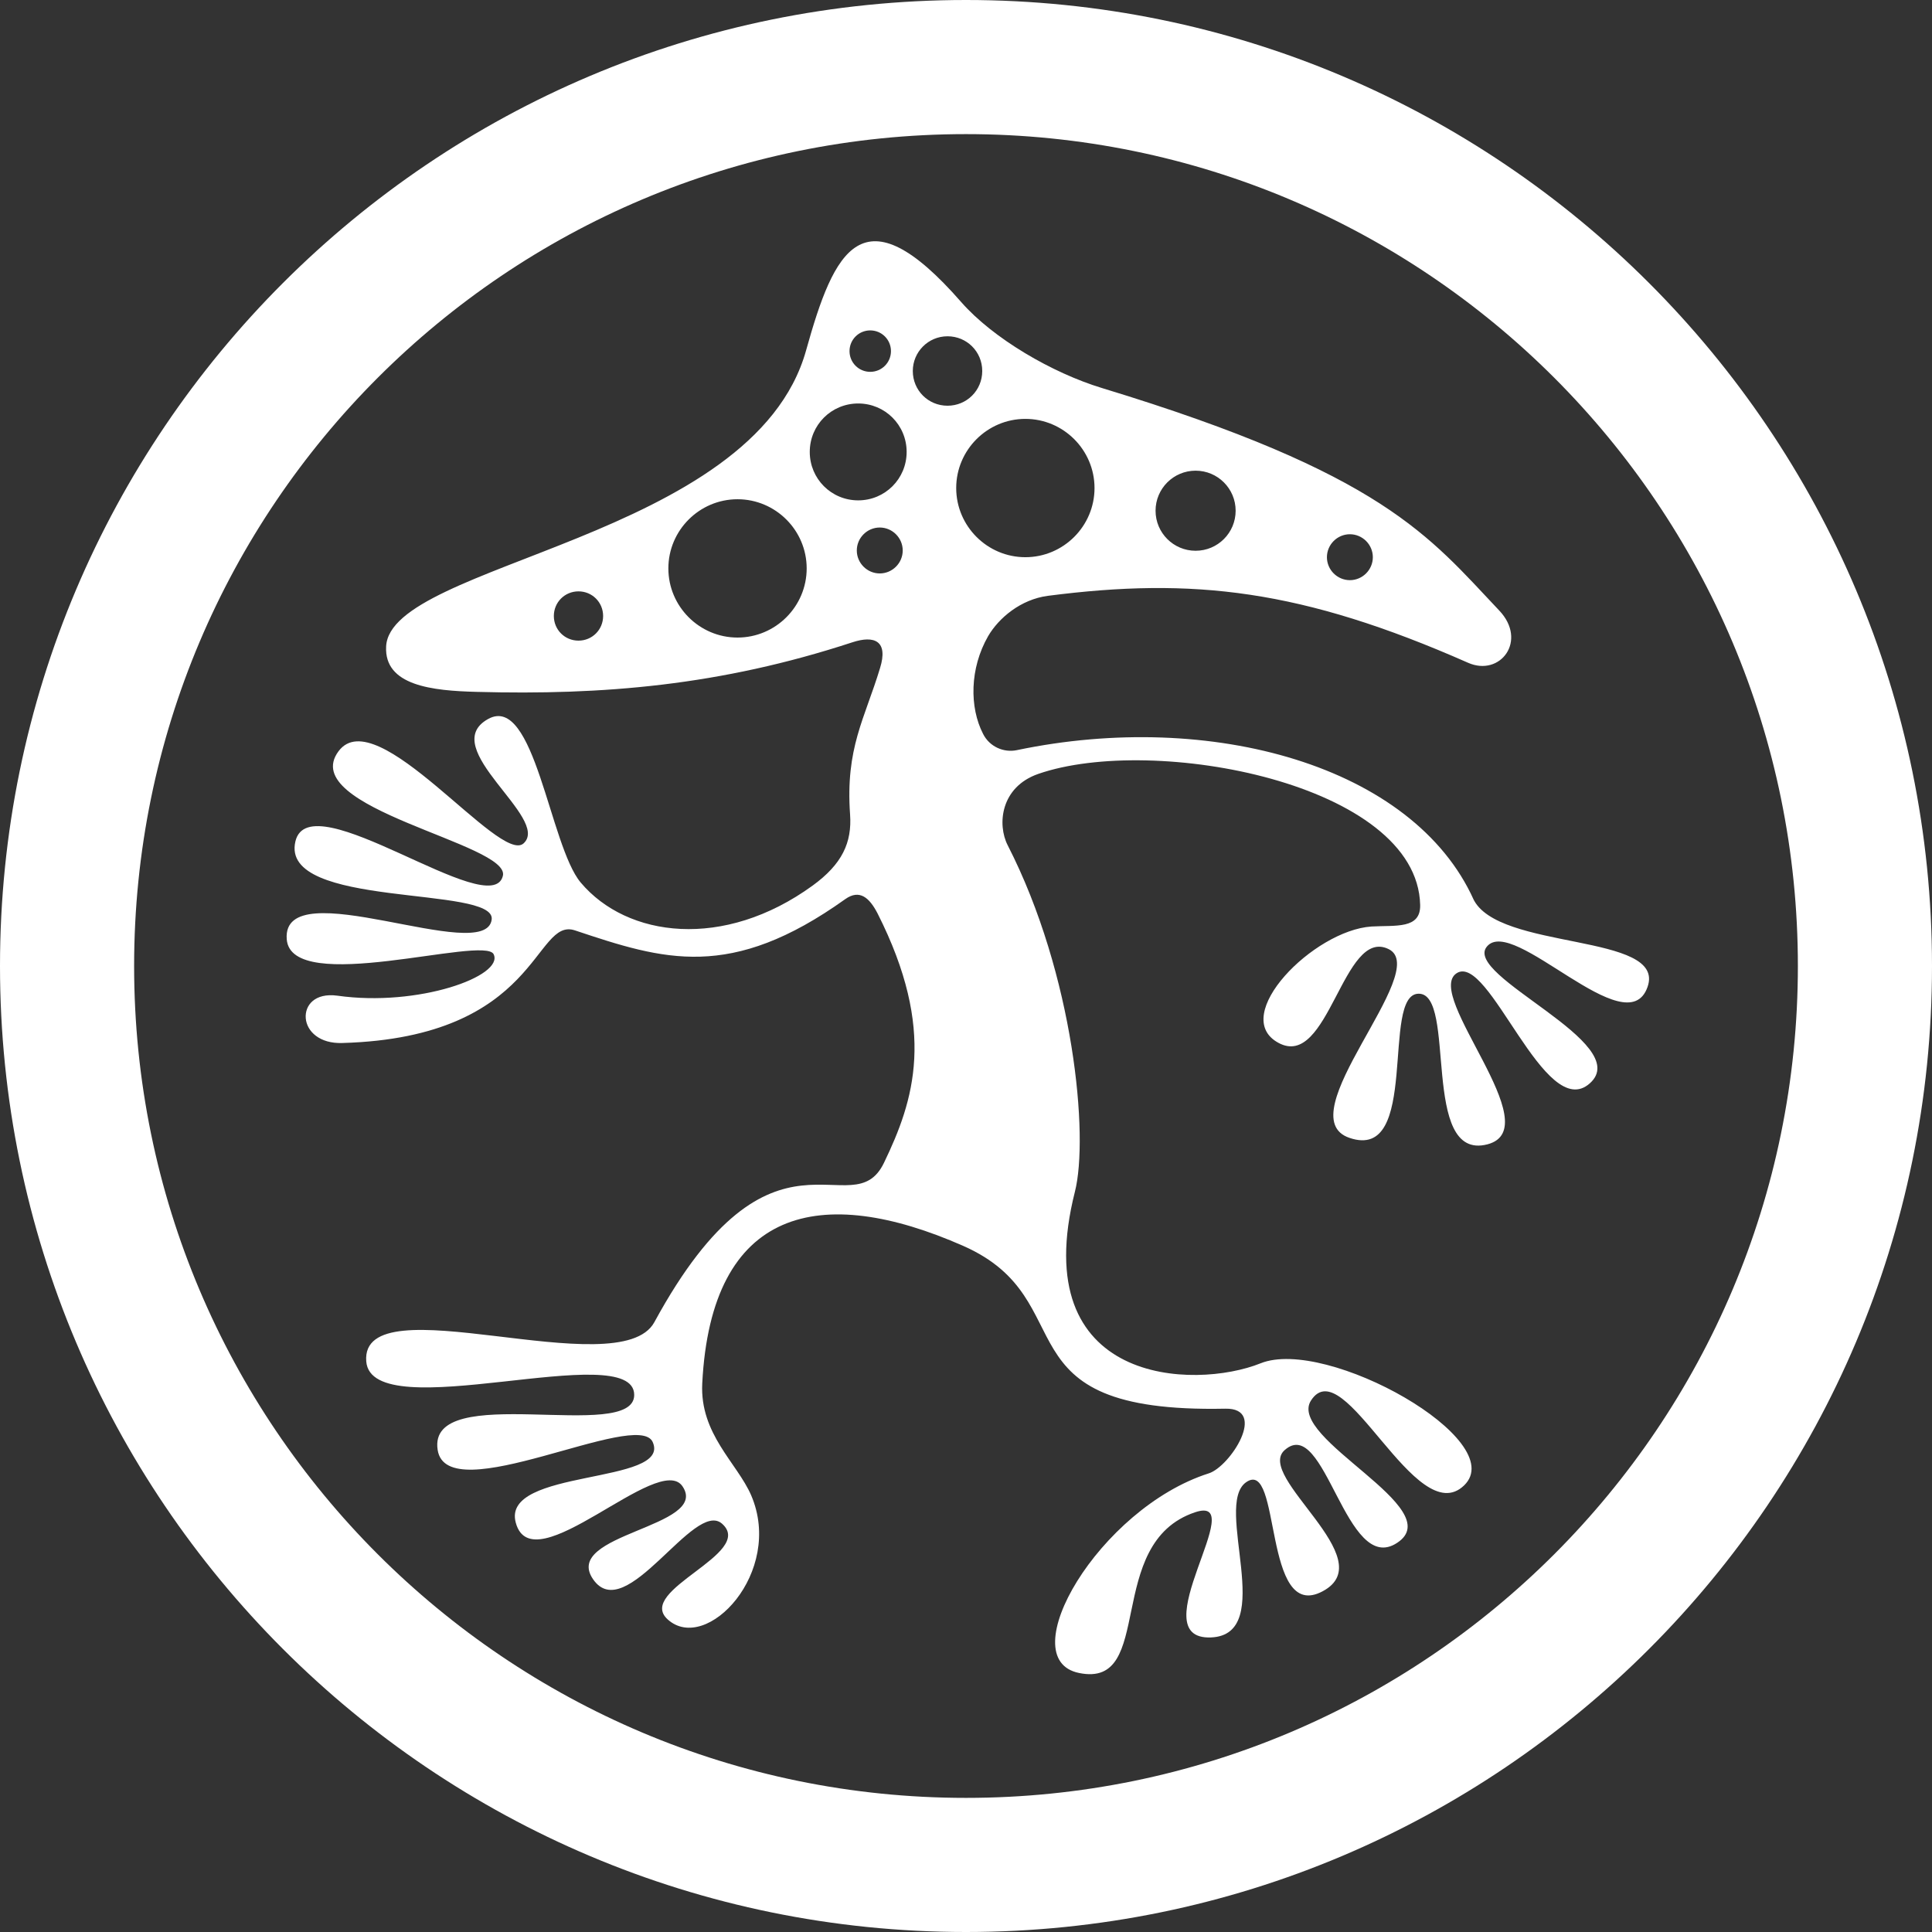
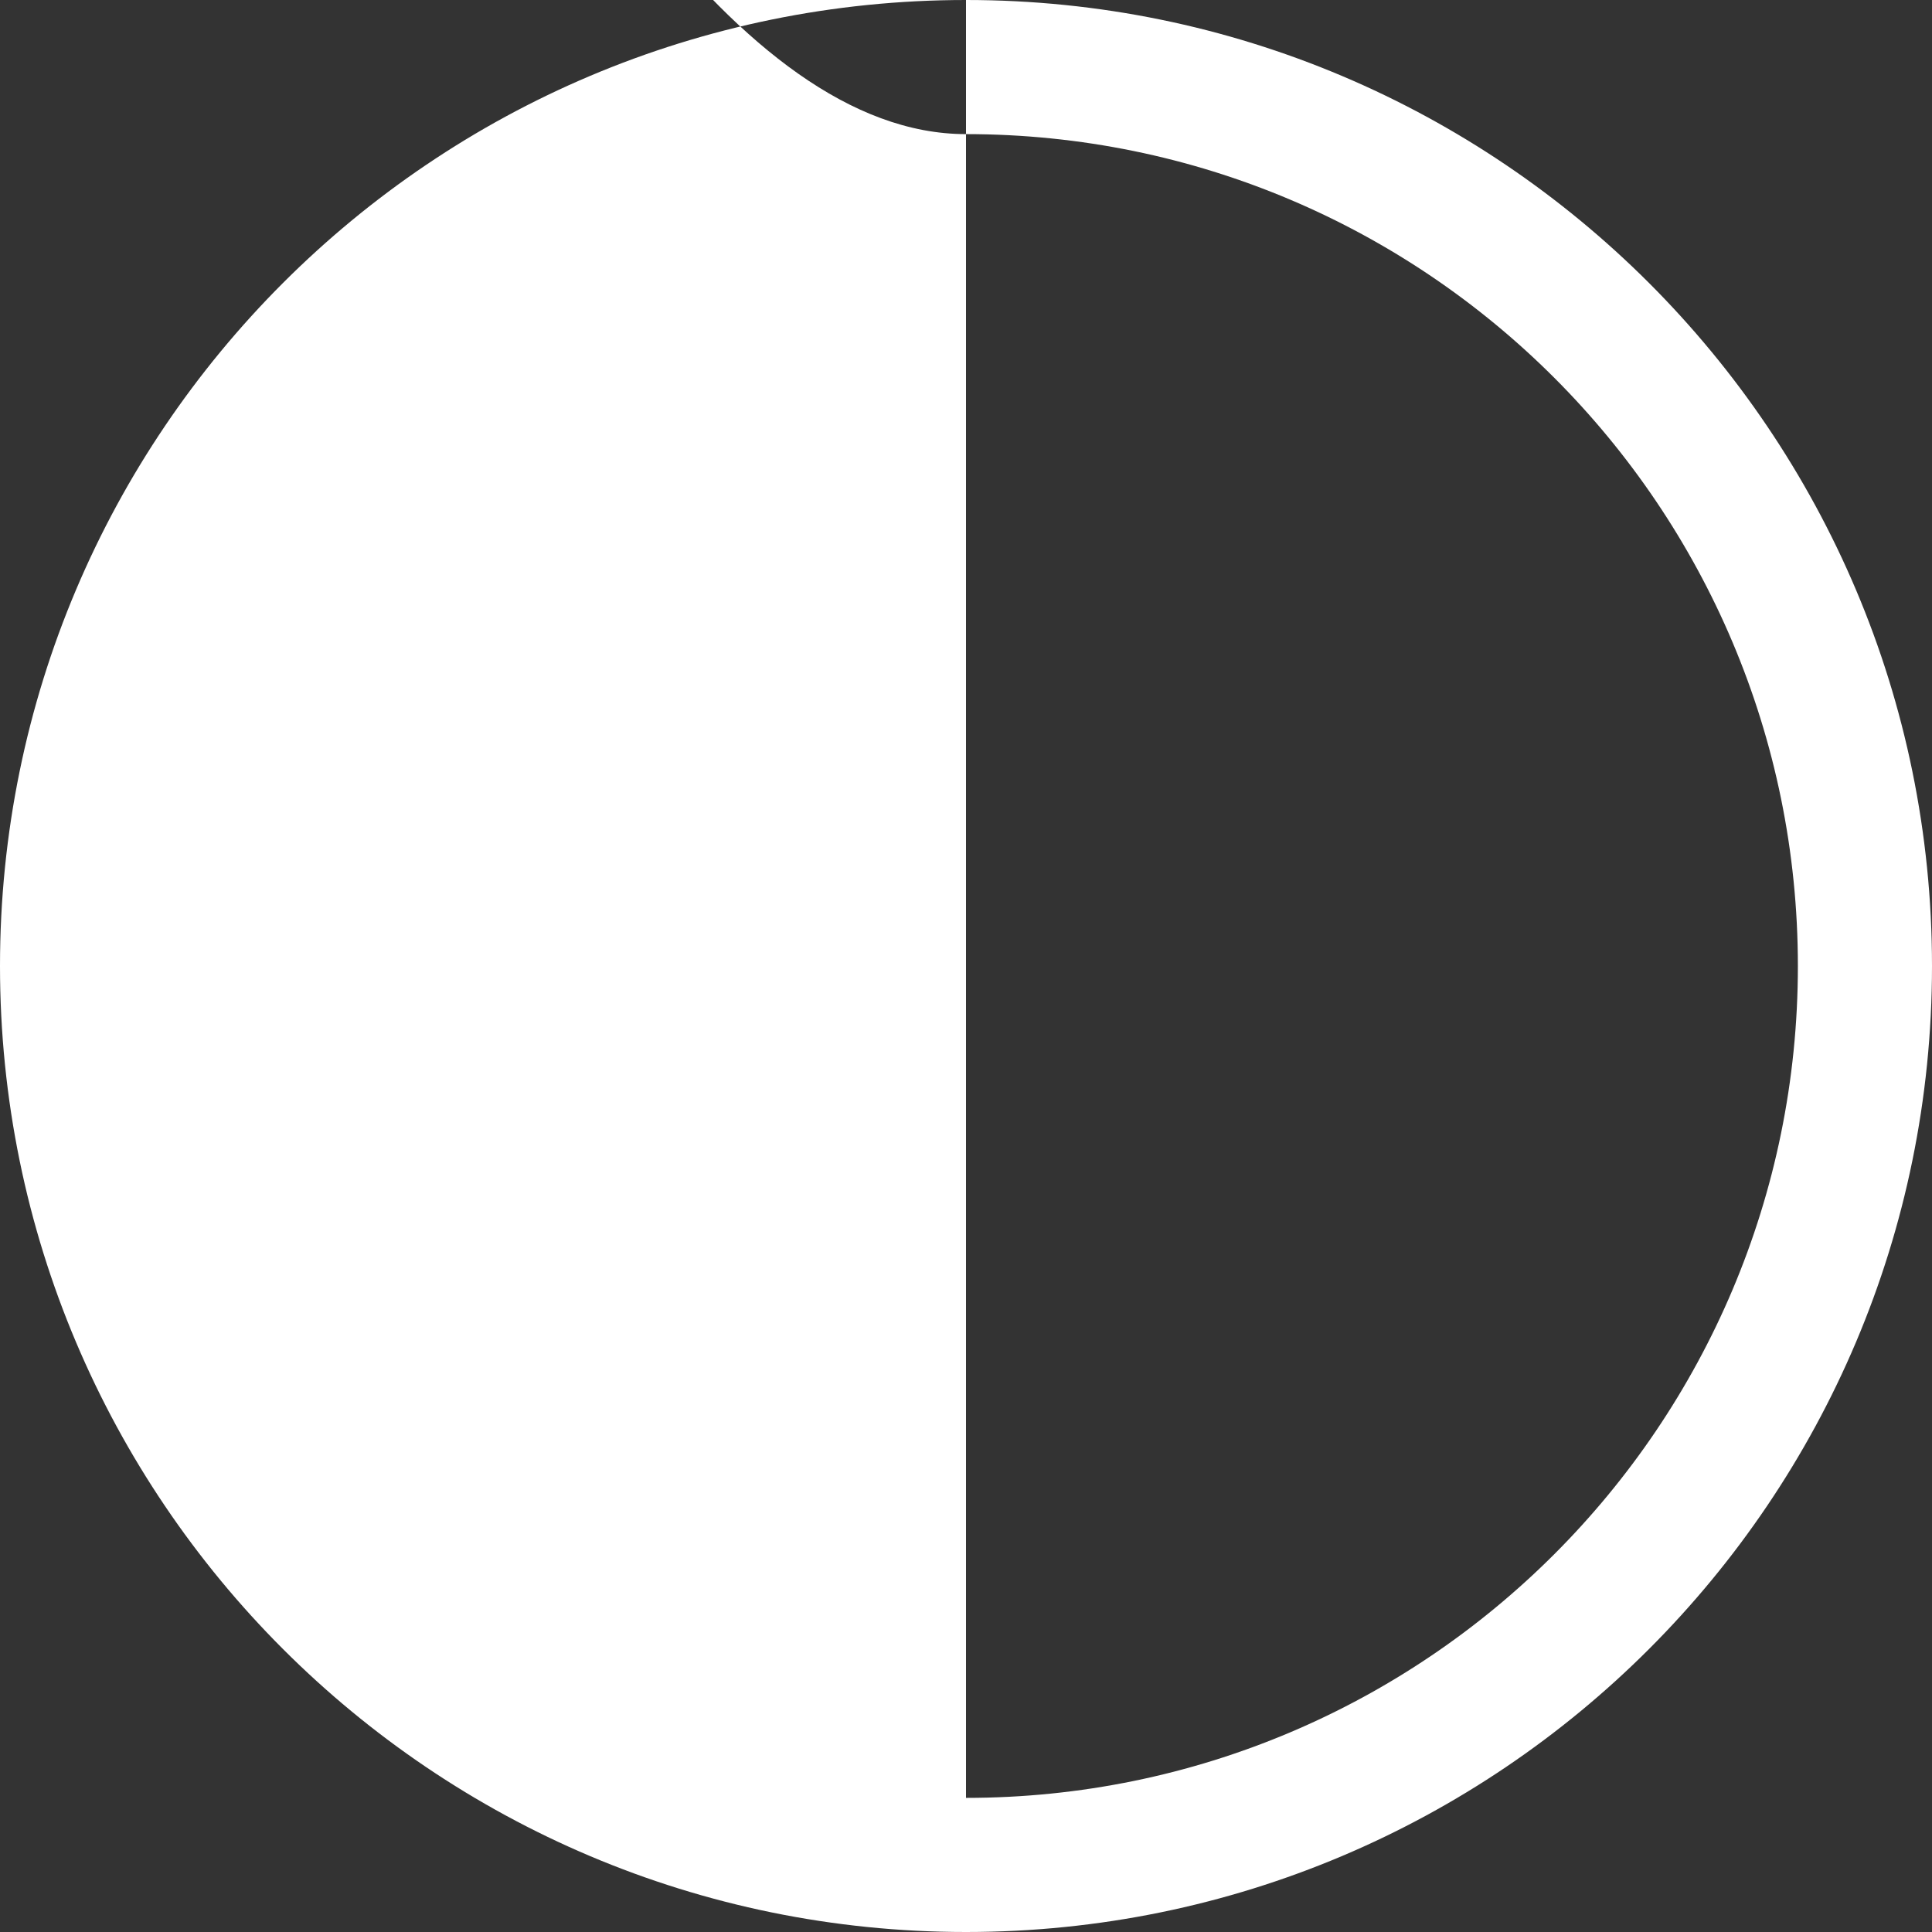
<svg xmlns="http://www.w3.org/2000/svg" id="head" viewBox="0 0 69 69">
  <rect x="0" y="0" width="69" height="69" fill="#333333" stroke="none" />
  <defs>
    <style> .cls-1 { fill: #fff; fill-rule: evenodd; } </style>
  </defs>
-   <path class="cls-1" d="M34.5,0C15.45,0,0,15.45,0,34.5s15.45,34.5,34.5,34.5,34.5-15.45,34.5-34.5S53.55,0,34.5,0ZM34.5,64.21c-16.41,0-29.71-13.3-29.71-29.71S18.09,4.79,34.5,4.79s29.71,13.3,29.71,29.71-13.3,29.71-29.71,29.71Z" />
-   <path class="cls-1" d="M52.63,32.13c-2.16-4.78-9.37-6.79-16.31-5.34-.47.1-.98-.12-1.21-.58-.49-.95-.48-2.34.18-3.49.38-.65,1.16-1.31,2.13-1.44,5.19-.67,9.07-.23,15.01,2.39,1.15.51,2.14-.79,1.11-1.87-2.51-2.65-4.12-4.88-14.18-7.94-1.78-.54-3.89-1.77-5.03-3.07-3.52-4.03-4.54-1.87-5.54,1.72-1.88,6.75-14.86,7.59-15,10.58-.07,1.4,1.65,1.58,3.24,1.62,4.49.12,8.68-.22,13.41-1.77.79-.26,1.29-.05.99.92-.55,1.82-1.24,2.85-1.07,5.23.07,1-.28,1.77-1.34,2.54-3.17,2.3-6.62,1.86-8.28-.11-1.11-1.32-1.65-6.77-3.31-5.84-1.85,1.03,2.25,3.54,1.27,4.44-.85.78-5.25-5.12-6.61-3.29-1.52,2.05,6.15,3.3,5.87,4.45-.41,1.68-6.9-3.39-7.41-1.23-.57,2.42,7.17,1.56,7.01,2.79-.21,1.67-7.5-1.77-7.32.7.15,2.05,7.06-.15,7.39.54.38.78-2.69,1.89-5.58,1.48-.81-.11-1.17.35-1.13.81.04.46.49.91,1.31.88,7.05-.2,6.83-4.52,8.31-4.02,3.17,1.06,5.55,1.81,9.65-1.12.51-.36.86-.05,1.15.51,2.12,4.19,1.3,6.69.23,8.91-1.14,2.36-3.97-2.09-8.2,5.69-1.25,2.29-10.51-1.44-10.29,1.4.19,2.41,9.57-.87,9.57,1.2,0,1.74-7.4-.54-7.02,1.96.33,2.18,7.14-1.48,7.68-.28.69,1.54-5.42.93-4.89,2.88.6,2.23,5.12-2.57,5.96-1.29.97,1.46-4.32,1.68-3.2,3.31,1.17,1.7,3.61-2.87,4.61-1.98,1.2,1.07-3.11,2.37-1.94,3.42,1.38,1.24,4.15-1.69,2.98-4.43-.5-1.16-1.84-2.19-1.75-4,.32-6.3,4.23-7.16,9.33-4.91,4.4,1.95,1.09,5.98,9.35,5.81,1.53-.03.17,2.07-.59,2.31-3.92,1.25-7.07,6.64-4.63,7.13,2.74.56.86-4.64,4.14-5.74,2.03-.68-1.98,4.57.57,4.47,2.37-.1.08-4.71,1.25-5.54,1.28-.91.58,5.05,2.74,3.89,2.15-1.15-2.43-4.09-1.36-5.04,1.45-1.29,2.18,4.53,4.02,3.31,1.87-1.23-3.95-3.72-3.08-5.08,1.18-1.84,3.75,4.69,5.47,3.03,1.66-1.61-4.91-5.31-7.27-4.36-2.36.95-8.38.79-6.63-6.13.5-1.97-.03-7.74-2.4-12.37-.38-.74-.26-2.08,1.09-2.55,4.12-1.43,13.54.34,13.64,4.68.02.87-.87.72-1.74.77-2.07.14-5.08,3.19-3.33,4.15,1.81,1,2.31-4.16,3.95-3.34,1.55.78-3.67,5.98-1.4,6.74,2.53.86,1.11-5.13,2.46-5.15,1.39-.03.05,6,2.46,5.38,2.23-.58-2.28-5.33-1.1-6.11,1.16-.76,3.15,5.37,4.76,3.93,1.61-1.44-4.54-3.83-3.68-4.88.93-1.15,5,3.55,5.74,1.44.69-1.95-5.37-1.28-6.23-3.16ZM48.21,19.08c.45,0,.82.37.82.82s-.37.82-.82.82-.82-.37-.82-.82.37-.82.82-.82ZM42.7,16.81c.79,0,1.43.64,1.43,1.43s-.64,1.43-1.43,1.43-1.43-.64-1.43-1.43.64-1.43,1.43-1.43ZM31.08,11.8c.41,0,.74.33.74.74s-.33.74-.74.74-.74-.33-.74-.74.33-.74.74-.74ZM20.66,22.88c-.49,0-.88-.39-.88-.88s.39-.88.88-.88.88.39.88.88-.39.88-.88.88ZM26.34,22.77c-1.36,0-2.47-1.11-2.47-2.47s1.11-2.47,2.47-2.47,2.47,1.11,2.47,2.47-1.11,2.47-2.47,2.47ZM31.42,20.48c-.45,0-.82-.37-.82-.82s.37-.82.82-.82.82.37.82.82-.37.82-.82.82ZM30.65,17.87c-.96,0-1.73-.77-1.73-1.73s.77-1.73,1.73-1.73,1.73.77,1.73,1.73-.77,1.73-1.73,1.73ZM32.6,13.25c0-.68.55-1.24,1.24-1.24s1.24.55,1.24,1.24-.55,1.24-1.24,1.24-1.24-.55-1.24-1.24ZM34.15,17.43c0-1.36,1.11-2.47,2.47-2.47s2.47,1.11,2.47,2.47-1.11,2.47-2.47,2.47-2.47-1.11-2.47-2.47Z" />
+   <path class="cls-1" d="M34.5,0C15.45,0,0,15.45,0,34.5s15.45,34.5,34.5,34.5,34.5-15.45,34.5-34.5S53.55,0,34.5,0Zc-16.41,0-29.71-13.3-29.71-29.71S18.09,4.79,34.5,4.79s29.71,13.3,29.71,29.71-13.3,29.71-29.71,29.71Z" />
</svg>